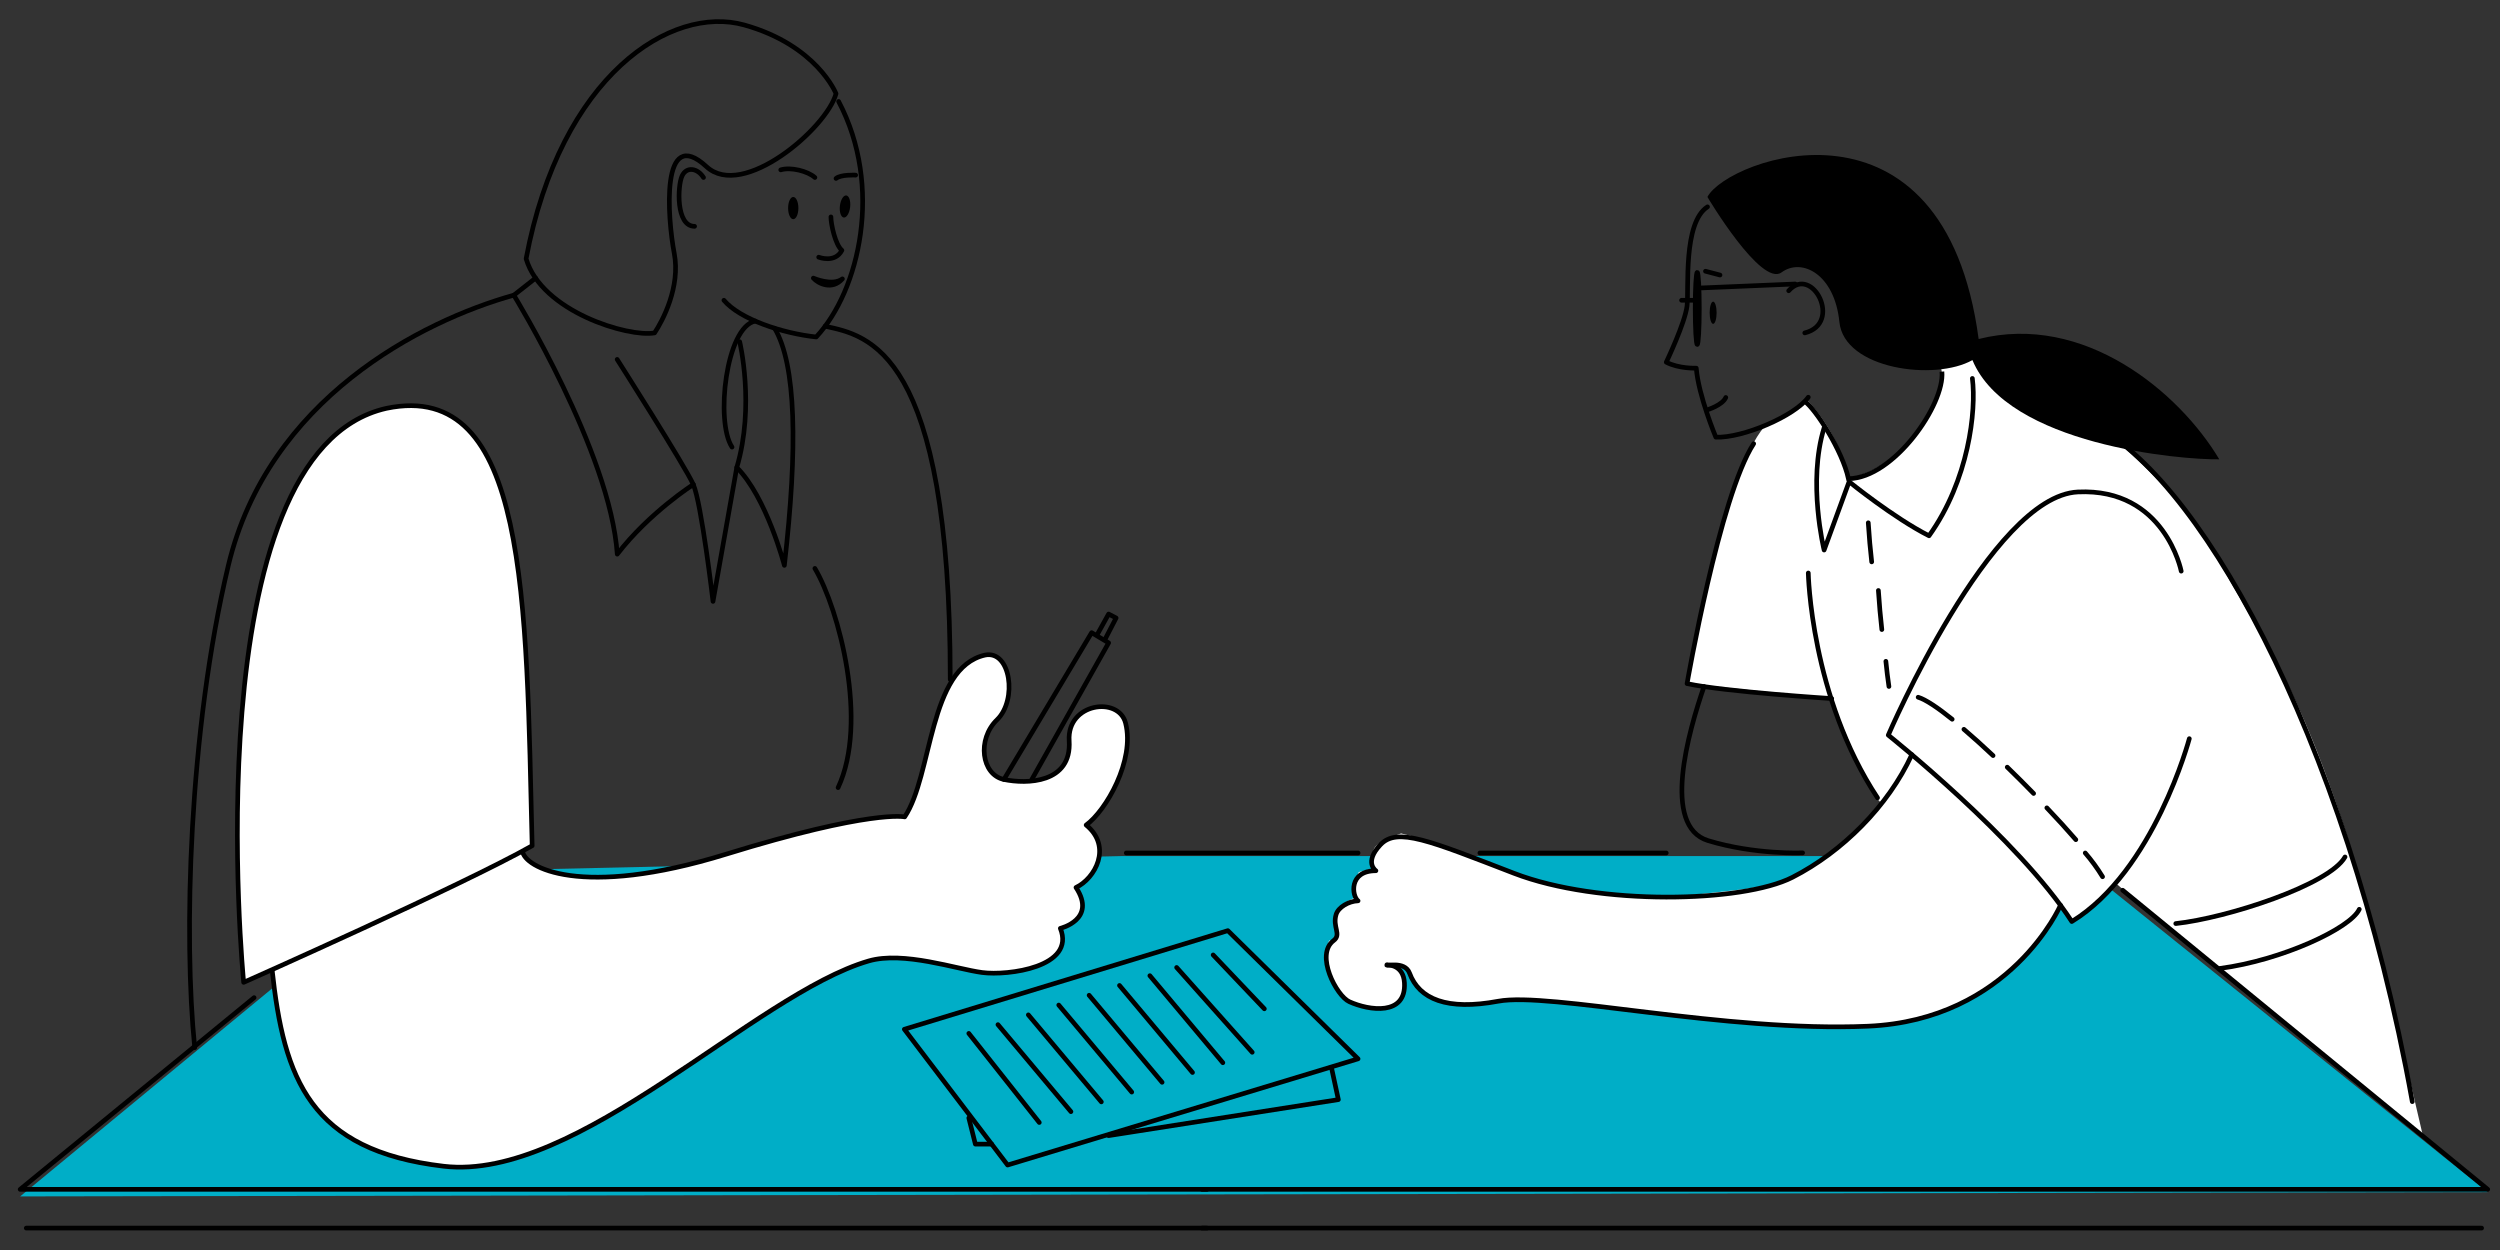
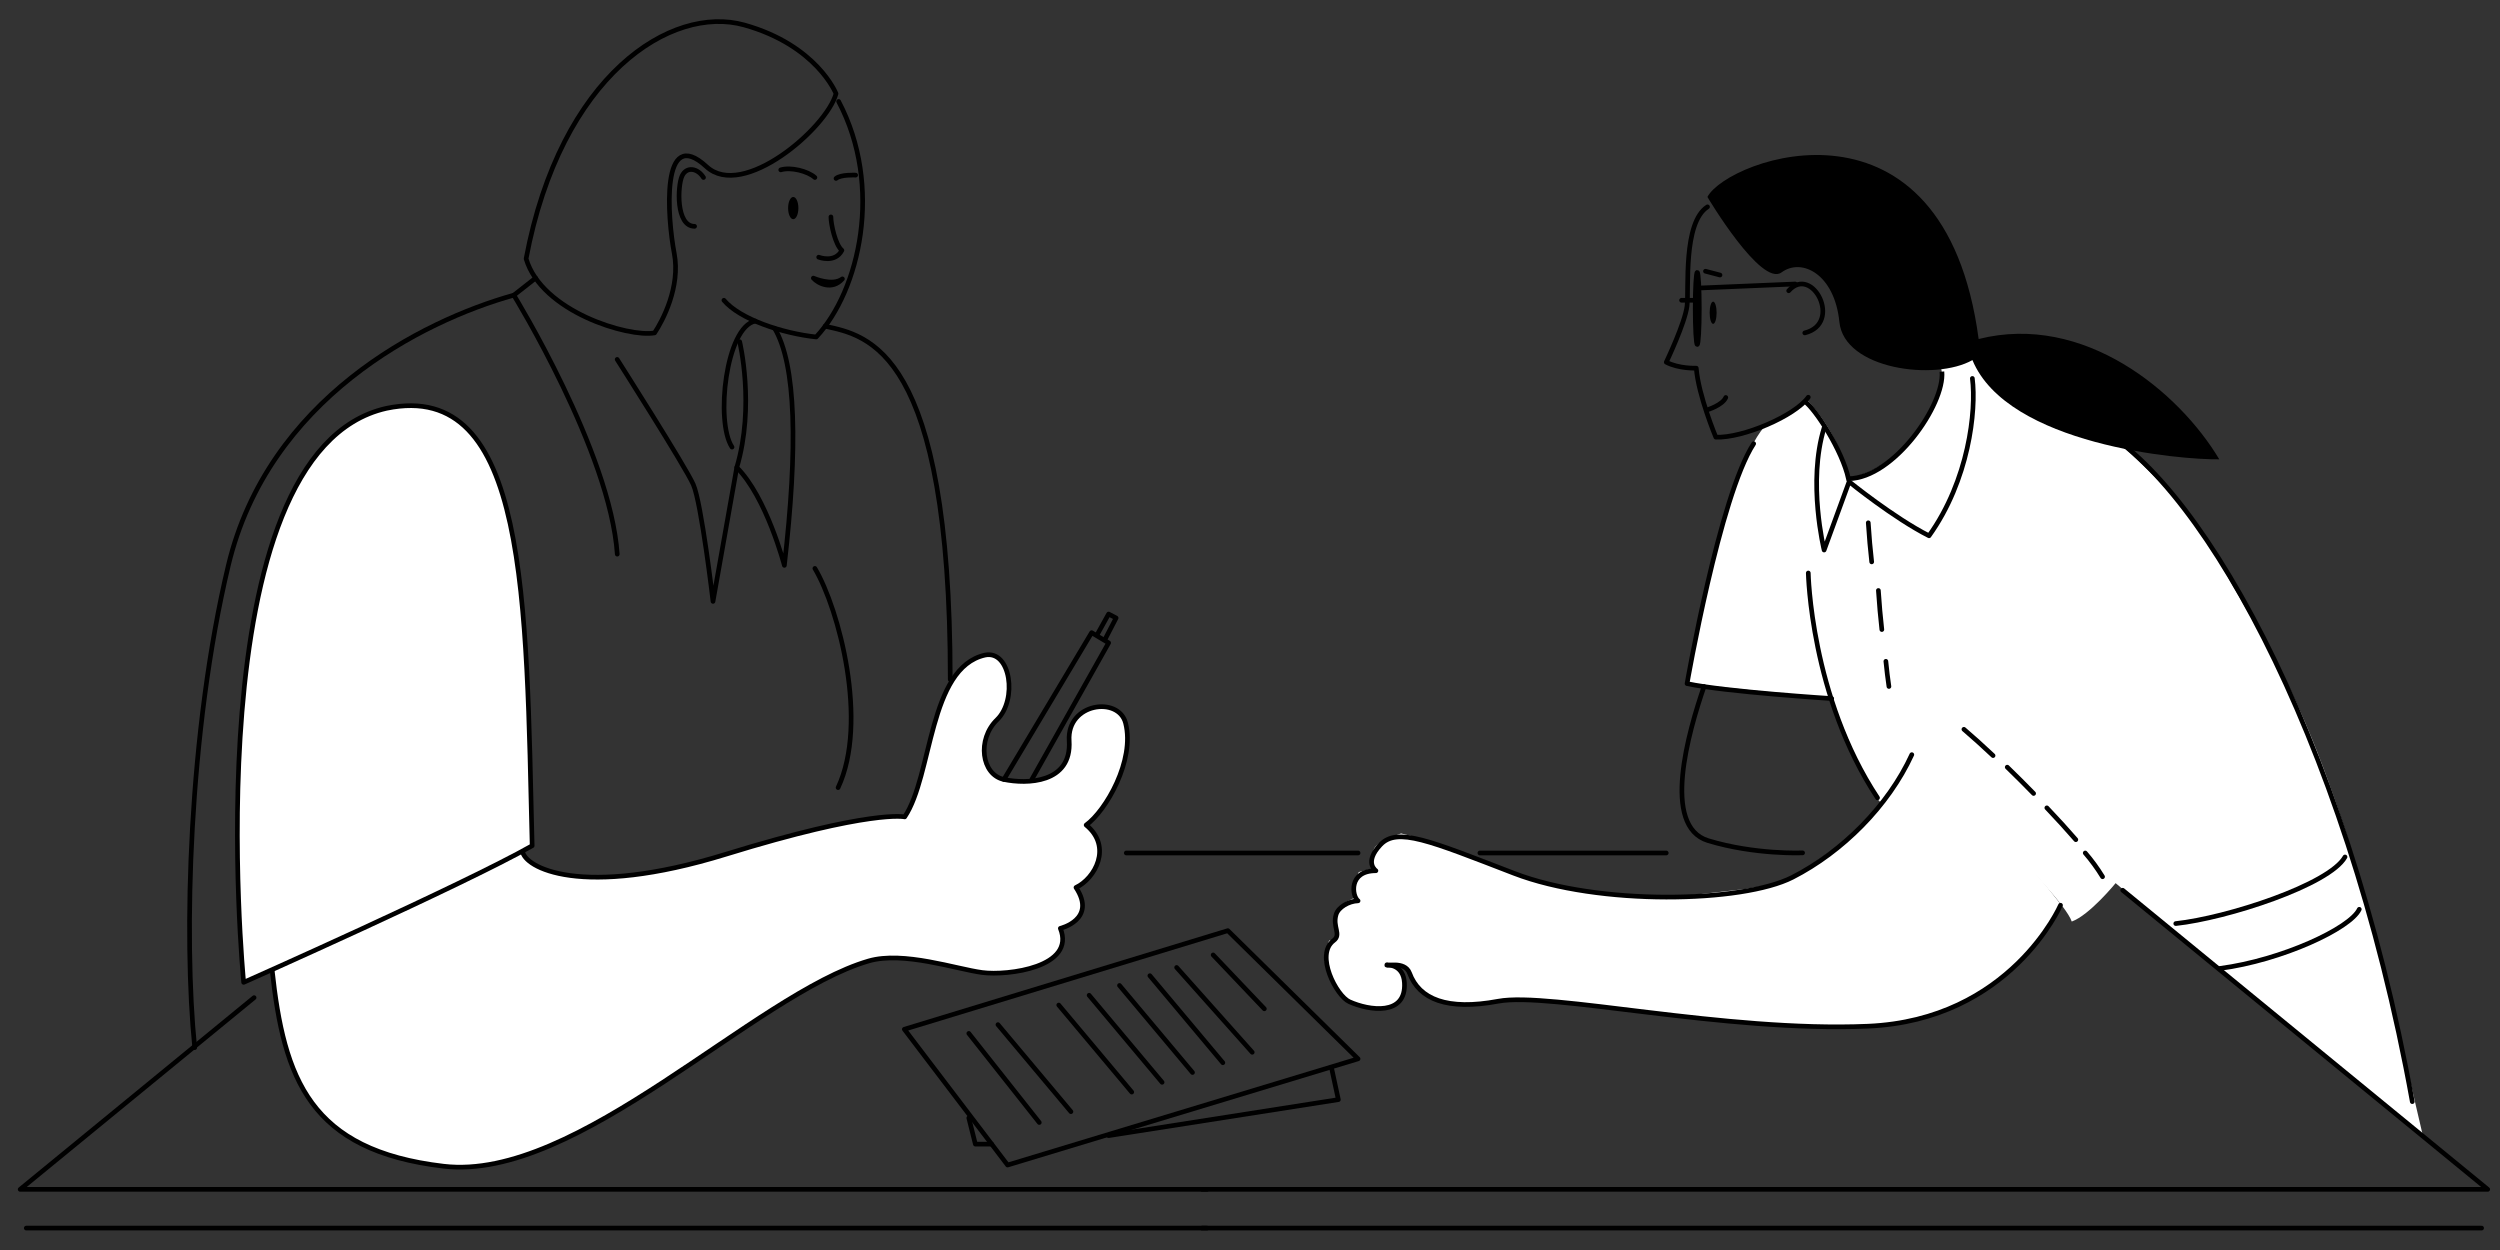
<svg xmlns="http://www.w3.org/2000/svg" width="124" height="62" viewBox="0 0 124 62" fill="none">
  <rect x="0" y="0" width="124" height="62" fill="#333333" stroke="none" />
-   <path d="M20.49 43.257L1 59.342L123.391 59.131L102.644 42.46H55.699L20.49 43.257Z" fill="#00AEC7" />
  <path d="M97.034 39.214L94.932 37.302L93.881 39.002L93.251 39.852L92.41 40.914L91.148 41.977L89.046 43.464L87.785 43.889L86.524 44.101L82.74 44.526L80.007 44.314L77.905 44.101L76.224 43.676L73.491 42.614L70.968 41.764L70.338 41.552L69.497 41.339L68.866 41.552C68.726 41.622 68.404 41.807 68.235 41.977C68.067 42.147 68.025 42.614 68.025 42.827L68.235 43.039L67.395 43.252L67.184 43.889V44.526L66.764 44.739L66.344 45.164L66.133 45.801L66.344 46.226L66.133 46.651H65.923L65.713 47.289V47.714L65.923 48.139L66.133 48.776L66.554 49.413L67.184 49.839L68.025 50.051H68.446L69.076 49.839L69.497 49.626L69.707 48.989L69.497 48.139L69.076 47.926H69.707L69.917 48.351L70.548 49.201L71.178 49.626L72.019 49.839H72.44H73.491L74.752 49.626H76.224L80.007 50.051L84.001 50.476L86.314 50.688L88.206 50.901H89.467H91.148H93.04L94.722 50.688L95.983 50.264L97.034 49.839L98.296 49.201L99.557 48.351L100.608 47.289L101.659 46.014L102.29 44.951L101.449 43.889L99.977 42.189L98.716 40.914L97.034 39.214Z" fill="white" />
  <path d="M41.596 5.032C43.821 9.255 42.633 14.413 40.484 16.714C38.814 16.538 36.691 15.829 35.906 14.894" stroke="black" stroke-width="0.232" stroke-linecap="round" stroke-linejoin="round" />
  <path d="M87.586 21.088C87.586 21.088 86.926 21.671 86.081 23.983C85.235 26.295 83.678 33.908 83.678 33.908L90.853 34.649C90.853 34.649 92.718 39.546 93.339 39.837C94.567 38.205 94.904 37.431 94.904 37.431C94.904 37.431 102.25 44.208 102.759 45.709C103.644 45.389 104.935 43.804 104.935 43.804L107.425 45.91L120.18 56.356L118.769 50.287C118.769 50.287 116.474 39.164 112.677 32.44C108.879 25.716 108.696 25.343 105.448 22.275C100.374 19.344 98.048 17.422 98.048 17.422L96.26 18.198C96.37 18.576 96.351 18.981 96.206 19.347C95.964 19.988 94.744 23.035 91.692 23.743C91.361 22.271 90.643 20.915 89.612 19.813C89.612 19.813 88.393 20.979 87.586 21.088Z" fill="white" />
  <path d="M36.308 22.176C35.475 20.911 36.011 16.202 37.463 15.927" stroke="black" stroke-width="0.232" stroke-linecap="round" stroke-linejoin="round" />
  <path d="M40.419 8.804C40.069 8.488 39.218 8.273 38.725 8.425" stroke="black" stroke-width="0.232" stroke-linecap="round" stroke-linejoin="round" />
  <path d="M41.467 8.851C41.7 8.648 42.44 8.686 42.44 8.686" stroke="black" stroke-width="0.232" stroke-linecap="round" stroke-linejoin="round" />
  <path d="M41.214 10.759C41.214 11.127 41.429 12.137 41.758 12.416C41.417 13.072 40.607 12.757 40.607 12.757" stroke="black" stroke-width="0.232" stroke-linecap="round" stroke-linejoin="round" />
  <path d="M40.342 13.794C40.569 14.059 41.275 14.413 41.783 13.832C41.278 14.21 40.342 13.794 40.342 13.794Z" stroke="black" stroke-width="0.232" stroke-linecap="round" stroke-linejoin="round" />
  <path d="M41.467 4.645C41 6.364 36.84 9.927 35.045 8.269C32.758 6.156 33.106 10.798 33.443 12.568C33.759 14.224 32.87 15.905 32.466 16.512C31.183 16.745 26.869 15.463 26.094 12.833C27.814 3.701 33.309 0.229 36.916 1.239C40.523 2.25 41.467 4.645 41.467 4.645Z" stroke="black" stroke-width="0.232" stroke-linecap="round" stroke-linejoin="round" />
  <path d="M34.894 8.804C34.603 8.343 34.06 8.242 33.832 8.722C33.605 9.203 33.516 11.226 34.451 11.226" stroke="black" stroke-width="0.232" stroke-linecap="round" stroke-linejoin="round" />
  <path d="M36.688 16.95C36.688 16.95 37.454 20.119 36.545 23.187C38.028 24.67 38.905 28.042 38.905 28.042C39.579 22.176 39.488 18.071 38.419 16.28" stroke="black" stroke-width="0.232" stroke-linecap="round" stroke-linejoin="round" />
  <path d="M30.611 17.827C30.611 17.827 33.982 23.119 34.387 24.03C34.791 24.941 35.365 29.829 35.365 29.829L36.545 23.184" stroke="black" stroke-width="0.232" stroke-linecap="round" stroke-linejoin="round" />
-   <path d="M26.565 13.794L25.486 14.641C25.486 14.641 30.274 22.429 30.616 27.486C32.217 25.413 34.392 24.03 34.392 24.03" stroke="black" stroke-width="0.232" stroke-linecap="round" stroke-linejoin="round" />
+   <path d="M26.565 13.794L25.486 14.641C25.486 14.641 30.274 22.429 30.616 27.486" stroke="black" stroke-width="0.232" stroke-linecap="round" stroke-linejoin="round" />
  <path d="M25.486 14.64C20.893 15.923 13.299 19.799 11.327 28.042C9.356 36.285 9.102 46.5 9.658 51.962" stroke="black" stroke-width="0.232" stroke-linecap="round" stroke-linejoin="round" />
  <path d="M40.926 16.181C43.052 16.647 47.132 17.321 47.132 33.706" stroke="black" stroke-width="0.232" stroke-linecap="round" stroke-linejoin="round" />
  <path d="M40.418 28.193C41.619 30.216 43.086 35.83 41.569 39.066" stroke="black" stroke-width="0.232" stroke-linecap="round" stroke-linejoin="round" />
  <path d="M24.205 40.398L25.235 39.926" stroke="black" stroke-width="0.232" stroke-linecap="round" stroke-linejoin="round" />
  <path d="M20.602 42.049L23.41 40.762" stroke="black" stroke-width="0.232" stroke-linecap="round" stroke-linejoin="round" />
  <path d="M16.305 44.018L19.193 42.694" stroke="black" stroke-width="0.232" stroke-linecap="round" stroke-linejoin="round" />
  <path d="M13.098 45.489L14.785 44.716" stroke="black" stroke-width="0.232" stroke-linecap="round" stroke-linejoin="round" />
  <path d="M25.917 42.214C25.993 43.011 28.791 44.596 36.006 42.37C43.22 40.144 44.873 40.517 44.873 40.517C46.254 38.461 46.052 33.133 48.851 32.493C50.133 32.224 50.469 34.718 49.457 35.696C48.445 36.674 48.682 38.427 49.795 38.662C50.908 38.898 53.166 38.865 53.031 36.741C52.914 34.866 55.486 34.517 55.829 35.864C56.301 37.719 54.852 40.214 53.873 40.922C55.189 42 54.312 43.577 53.369 44.019C54.418 45.608 52.593 46.046 52.593 46.046C53.369 47.968 49.997 48.406 48.715 48.237C47.434 48.068 44.811 47.161 43.085 47.664C37.421 49.316 28.637 58.624 22.005 57.845C15.373 57.066 14.079 53.515 13.496 48.096" fill="white" />
  <path d="M25.917 42.214C25.993 43.011 28.791 44.596 36.006 42.37C43.22 40.144 44.873 40.517 44.873 40.517C46.254 38.461 46.052 33.133 48.851 32.493C50.133 32.224 50.469 34.718 49.457 35.696C48.445 36.674 48.682 38.427 49.795 38.662C50.908 38.898 53.166 38.865 53.031 36.741C52.914 34.866 55.486 34.517 55.829 35.864C56.301 37.719 54.852 40.214 53.873 40.922C55.189 42 54.312 43.577 53.369 44.019C54.418 45.608 52.593 46.046 52.593 46.046C53.369 47.968 49.997 48.406 48.715 48.237C47.434 48.068 44.811 47.161 43.085 47.664C37.421 49.316 28.637 58.624 22.005 57.845C15.373 57.066 14.079 53.515 13.496 48.096" stroke="black" stroke-width="0.232" stroke-linecap="round" stroke-linejoin="round" />
  <path d="M90.853 34.649C90.853 34.649 85.565 34.312 83.678 33.908C83.678 33.908 85.296 24.604 86.982 22.007" stroke="black" stroke-width="0.232" stroke-linecap="round" stroke-linejoin="round" />
  <path d="M89.691 19.702C89.025 20.635 86.435 21.737 85.105 21.684C85.105 21.684 84.243 19.623 84.135 18.261C84.135 18.261 83.269 18.295 82.647 17.965C82.647 17.965 83.579 16.017 83.677 15.176C83.775 14.335 83.47 11.049 84.692 10.259" stroke="black" stroke-width="0.232" stroke-linecap="round" stroke-linejoin="round" />
  <path d="M12.086 48.725C12.086 48.725 9.507 22.429 19.167 20.253C26.196 18.788 26.095 29.762 26.395 41.949C22.908 43.921 12.086 48.725 12.086 48.725Z" fill="white" stroke="black" stroke-width="0.232" stroke-linecap="round" stroke-linejoin="round" />
  <path d="M85.599 19.715C85.438 20.095 84.688 20.325 84.688 20.325" stroke="black" stroke-width="0.232" stroke-linecap="round" stroke-linejoin="round" />
  <path d="M89.516 19.907C90.065 20.305 91.381 22.356 91.683 23.743C93.933 23.719 96.47 20.052 96.319 18.433" stroke="black" stroke-width="0.232" stroke-miterlimit="10" />
  <path d="M97.829 18.77C98.032 20.372 97.651 23.819 95.68 26.575C93.931 25.69 91.715 23.893 91.715 23.893L90.476 27.282C90.476 27.282 89.642 23.919 90.476 21.219" stroke="black" stroke-width="0.232" stroke-linecap="round" stroke-linejoin="round" />
  <path d="M89.691 28.421C89.691 28.421 89.808 34.554 93.125 39.572" stroke="black" stroke-width="0.232" stroke-linecap="round" stroke-linejoin="round" />
-   <path d="M108.59 36.638C108.59 36.638 106.841 43.213 102.761 45.708C100.098 41.595 93.658 36.462 93.658 36.462C93.658 36.462 98.749 24.604 103.064 24.401C107.379 24.198 108.188 28.329 108.188 28.329" stroke="black" stroke-width="0.232" stroke-linecap="round" stroke-linejoin="round" />
  <path d="M84.52 34.052C83.746 36.301 82.397 40.988 84.723 41.696C87.049 42.404 89.409 42.302 89.409 42.302" stroke="black" stroke-width="0.232" stroke-linecap="round" stroke-linejoin="round" />
  <path d="M94.826 37.431C93.66 39.976 91.38 42.252 88.903 43.516C86.425 44.78 79.294 44.933 75.097 43.316C70.9 41.699 69.305 41.012 68.47 41.897C67.635 42.782 68.245 43.188 68.245 43.188C66.879 43.188 67.055 44.454 67.36 44.681C66.893 44.696 66.382 45 66.272 45.355C66.08 45.979 66.551 46.349 66.146 46.653C65.213 47.352 66.289 49.398 66.926 49.684C67.918 50.134 69.753 50.394 69.66 48.751C69.609 47.842 68.844 47.866 68.844 47.866" stroke="black" stroke-width="0.232" stroke-linecap="round" stroke-linejoin="round" />
  <path d="M68.789 47.853C68.672 47.956 69.678 47.629 69.914 48.269C70.391 49.562 71.779 50.135 74.313 49.66C76.846 49.186 85.551 51.203 92.64 50.9C99.729 50.597 102.201 44.899 102.201 44.899" stroke="black" stroke-width="0.232" stroke-linecap="round" stroke-linejoin="round" />
  <path d="M103.518 20.962C108.726 23.085 116.311 36.133 119.649 54.641" stroke="black" stroke-width="0.232" stroke-linecap="round" stroke-linejoin="round" />
  <path d="M107.918 45.809C110.447 45.539 115.537 43.887 116.313 42.505" stroke="black" stroke-width="0.232" stroke-linecap="round" stroke-linejoin="round" />
  <path d="M110.109 48.034C113.177 47.63 116.581 46.045 117.02 45.101" stroke="black" stroke-width="0.232" stroke-linecap="round" stroke-linejoin="round" />
  <path d="M103.428 42.308C103.746 42.677 104.033 43.071 104.287 43.486" stroke="black" stroke-width="0.232" stroke-linecap="round" stroke-linejoin="round" />
  <path d="M101.523 40.069C102.052 40.624 102.542 41.163 102.961 41.648" stroke="black" stroke-width="0.232" stroke-linecap="round" stroke-linejoin="round" />
  <path d="M99.559 38.051C100 38.478 100.442 38.919 100.867 39.356" stroke="black" stroke-width="0.232" stroke-linecap="round" stroke-linejoin="round" />
  <path d="M97.41 36.174C97.868 36.566 98.358 37.008 98.856 37.477" stroke="black" stroke-width="0.232" stroke-linecap="round" stroke-linejoin="round" />
  <path d="M92.836 27.869C92.767 27.27 92.71 26.613 92.666 25.93" stroke="black" stroke-width="0.232" stroke-linecap="round" stroke-linejoin="round" />
  <path d="M93.339 31.226C93.271 30.628 93.213 29.97 93.168 29.288" stroke="black" stroke-width="0.232" stroke-linecap="round" stroke-linejoin="round" />
  <path d="M93.691 34.049C93.633 33.663 93.583 33.239 93.539 32.801" stroke="black" stroke-width="0.232" stroke-linecap="round" stroke-linejoin="round" />
-   <path d="M95.141 34.583C95.515 34.699 96.114 35.1 96.828 35.675" stroke="black" stroke-width="0.232" stroke-linecap="round" stroke-linejoin="round" />
  <path d="M88.719 14.421C89.885 13.106 91.413 16.04 89.517 16.512" stroke="black" stroke-width="0.232" stroke-linecap="round" stroke-linejoin="round" />
  <path d="M84.183 17.086C84.24 17.086 84.285 16.285 84.285 15.298C84.285 14.311 84.24 13.511 84.183 13.511C84.127 13.511 84.082 14.311 84.082 15.298C84.082 16.285 84.127 17.086 84.183 17.086Z" stroke="black" stroke-width="0.232" stroke-linecap="round" stroke-linejoin="round" />
  <path d="M83.406 14.894H84.081" stroke="black" stroke-width="0.232" stroke-linecap="round" stroke-linejoin="round" />
  <path d="M84.285 14.286L89.039 14.086" stroke="black" stroke-width="0.232" stroke-linecap="round" stroke-linejoin="round" />
  <path d="M84.688 9.769C85.701 7.848 96.421 3.97 98.141 16.815C103.367 15.5 108.087 19.445 110.076 22.782C108.187 22.816 99.576 22.075 97.833 17.86C95.987 18.909 91.469 18.326 91.233 15.967C90.998 13.609 89.376 12.768 88.364 13.511C87.352 14.254 84.688 9.769 84.688 9.769Z" fill="black" />
  <path d="M105.287 44.157L123.391 58.992H59.621" stroke="black" stroke-width="0.232" stroke-linecap="round" stroke-linejoin="round" />
  <path d="M123.087 60.913H59.621" stroke="black" stroke-width="0.232" stroke-linecap="round" stroke-linejoin="round" />
  <path d="M12.603 49.483L1 58.992H59.864" stroke="black" stroke-width="0.232" stroke-linecap="round" stroke-linejoin="round" />
  <path d="M1.303 60.913H59.864" stroke="black" stroke-width="0.232" stroke-linecap="round" stroke-linejoin="round" />
  <path d="M73.402 42.308H82.646" stroke="black" stroke-width="0.232" stroke-linecap="round" stroke-linejoin="round" />
  <path d="M55.863 42.308H67.361" stroke="black" stroke-width="0.232" stroke-linecap="round" stroke-linejoin="round" />
  <path d="M84.971 16.064C85.067 16.064 85.144 15.817 85.144 15.513C85.144 15.208 85.067 14.961 84.971 14.961C84.876 14.961 84.799 15.208 84.799 15.513C84.799 15.817 84.876 16.064 84.971 16.064Z" fill="black" />
  <path d="M39.345 10.872C39.486 10.872 39.6 10.626 39.6 10.321C39.6 10.016 39.486 9.769 39.345 9.769C39.204 9.769 39.09 10.016 39.09 10.321C39.09 10.626 39.204 10.872 39.345 10.872Z" fill="black" />
-   <path d="M42.167 10.27C42.201 9.967 42.115 9.709 41.975 9.694C41.835 9.678 41.694 9.91 41.659 10.213C41.625 10.516 41.711 10.774 41.851 10.79C41.992 10.805 42.133 10.573 42.167 10.27Z" fill="black" />
  <path d="M84.592 13.453L85.312 13.642" stroke="black" stroke-width="0.232" stroke-linecap="round" stroke-linejoin="round" />
  <path d="M49.795 38.661L54.145 31.38L54.988 31.885L51.178 38.661" stroke="black" stroke-width="0.232" stroke-linecap="round" stroke-linejoin="round" />
  <path d="M54.44 31.443L54.987 30.456L55.359 30.651L54.818 31.696" stroke="black" stroke-width="0.232" stroke-linecap="round" stroke-linejoin="round" />
  <path d="M44.855 51.051L60.901 46.16L67.36 52.518L49.976 57.786L44.855 51.051Z" stroke="black" stroke-width="0.232" stroke-linecap="round" stroke-linejoin="round" />
  <path d="M60.172 47.365L62.711 50.036" stroke="black" stroke-width="0.232" stroke-linecap="round" stroke-linejoin="round" />
  <path d="M58.361 47.987L62.11 52.193" stroke="black" stroke-width="0.232" stroke-linecap="round" stroke-linejoin="round" />
  <path d="M57.033 48.394L60.653 52.711" stroke="black" stroke-width="0.232" stroke-linecap="round" stroke-linejoin="round" />
  <path d="M55.527 48.879L59.148 53.196" stroke="black" stroke-width="0.232" stroke-linecap="round" stroke-linejoin="round" />
  <path d="M54.02 49.365L57.64 53.682" stroke="black" stroke-width="0.232" stroke-linecap="round" stroke-linejoin="round" />
  <path d="M52.514 49.851L56.134 54.167" stroke="black" stroke-width="0.232" stroke-linecap="round" stroke-linejoin="round" />
-   <path d="M51.006 50.337L54.626 54.653" stroke="black" stroke-width="0.232" stroke-linecap="round" stroke-linejoin="round" />
  <path d="M49.498 50.822L53.118 55.138" stroke="black" stroke-width="0.232" stroke-linecap="round" stroke-linejoin="round" />
  <path d="M48.053 51.257L51.548 55.676" stroke="black" stroke-width="0.232" stroke-linecap="round" stroke-linejoin="round" />
  <path d="M66.046 52.98L66.383 54.541L54.988 56.327" stroke="black" stroke-width="0.232" stroke-linecap="round" stroke-linejoin="round" />
  <path d="M49.187 56.748H48.378L48.053 55.45" stroke="black" stroke-width="0.232" stroke-linecap="round" stroke-linejoin="round" />
</svg>